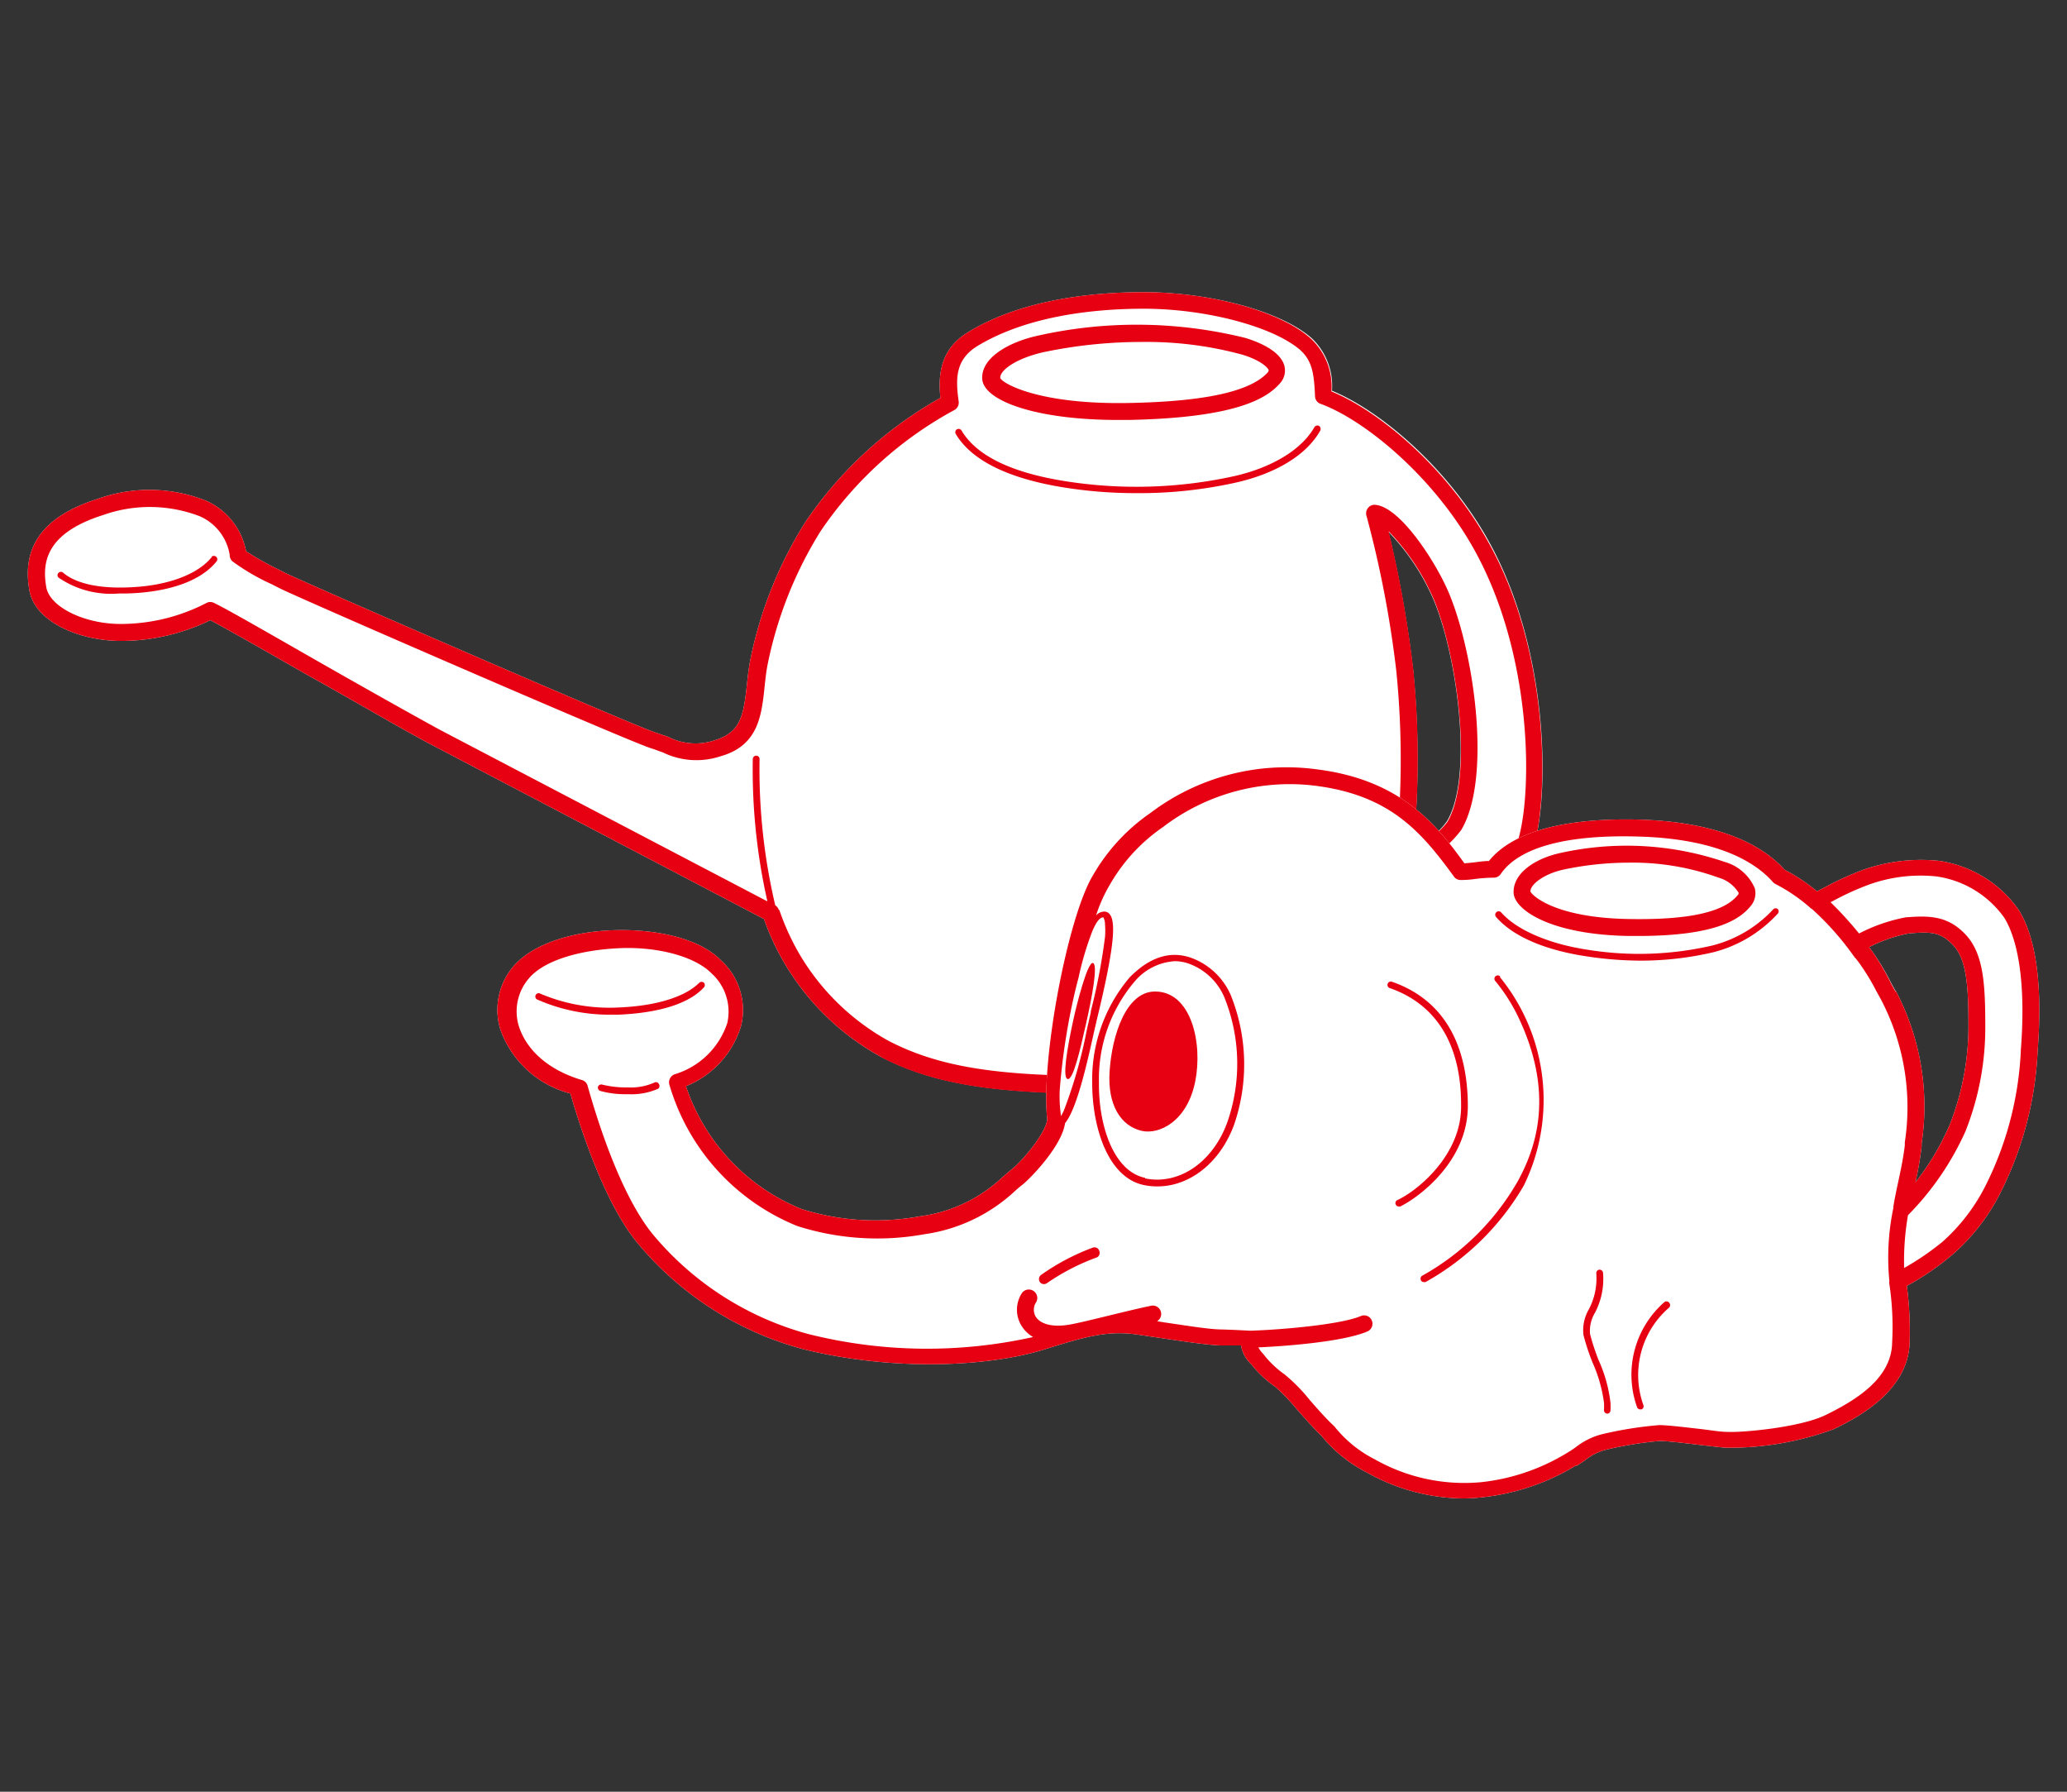
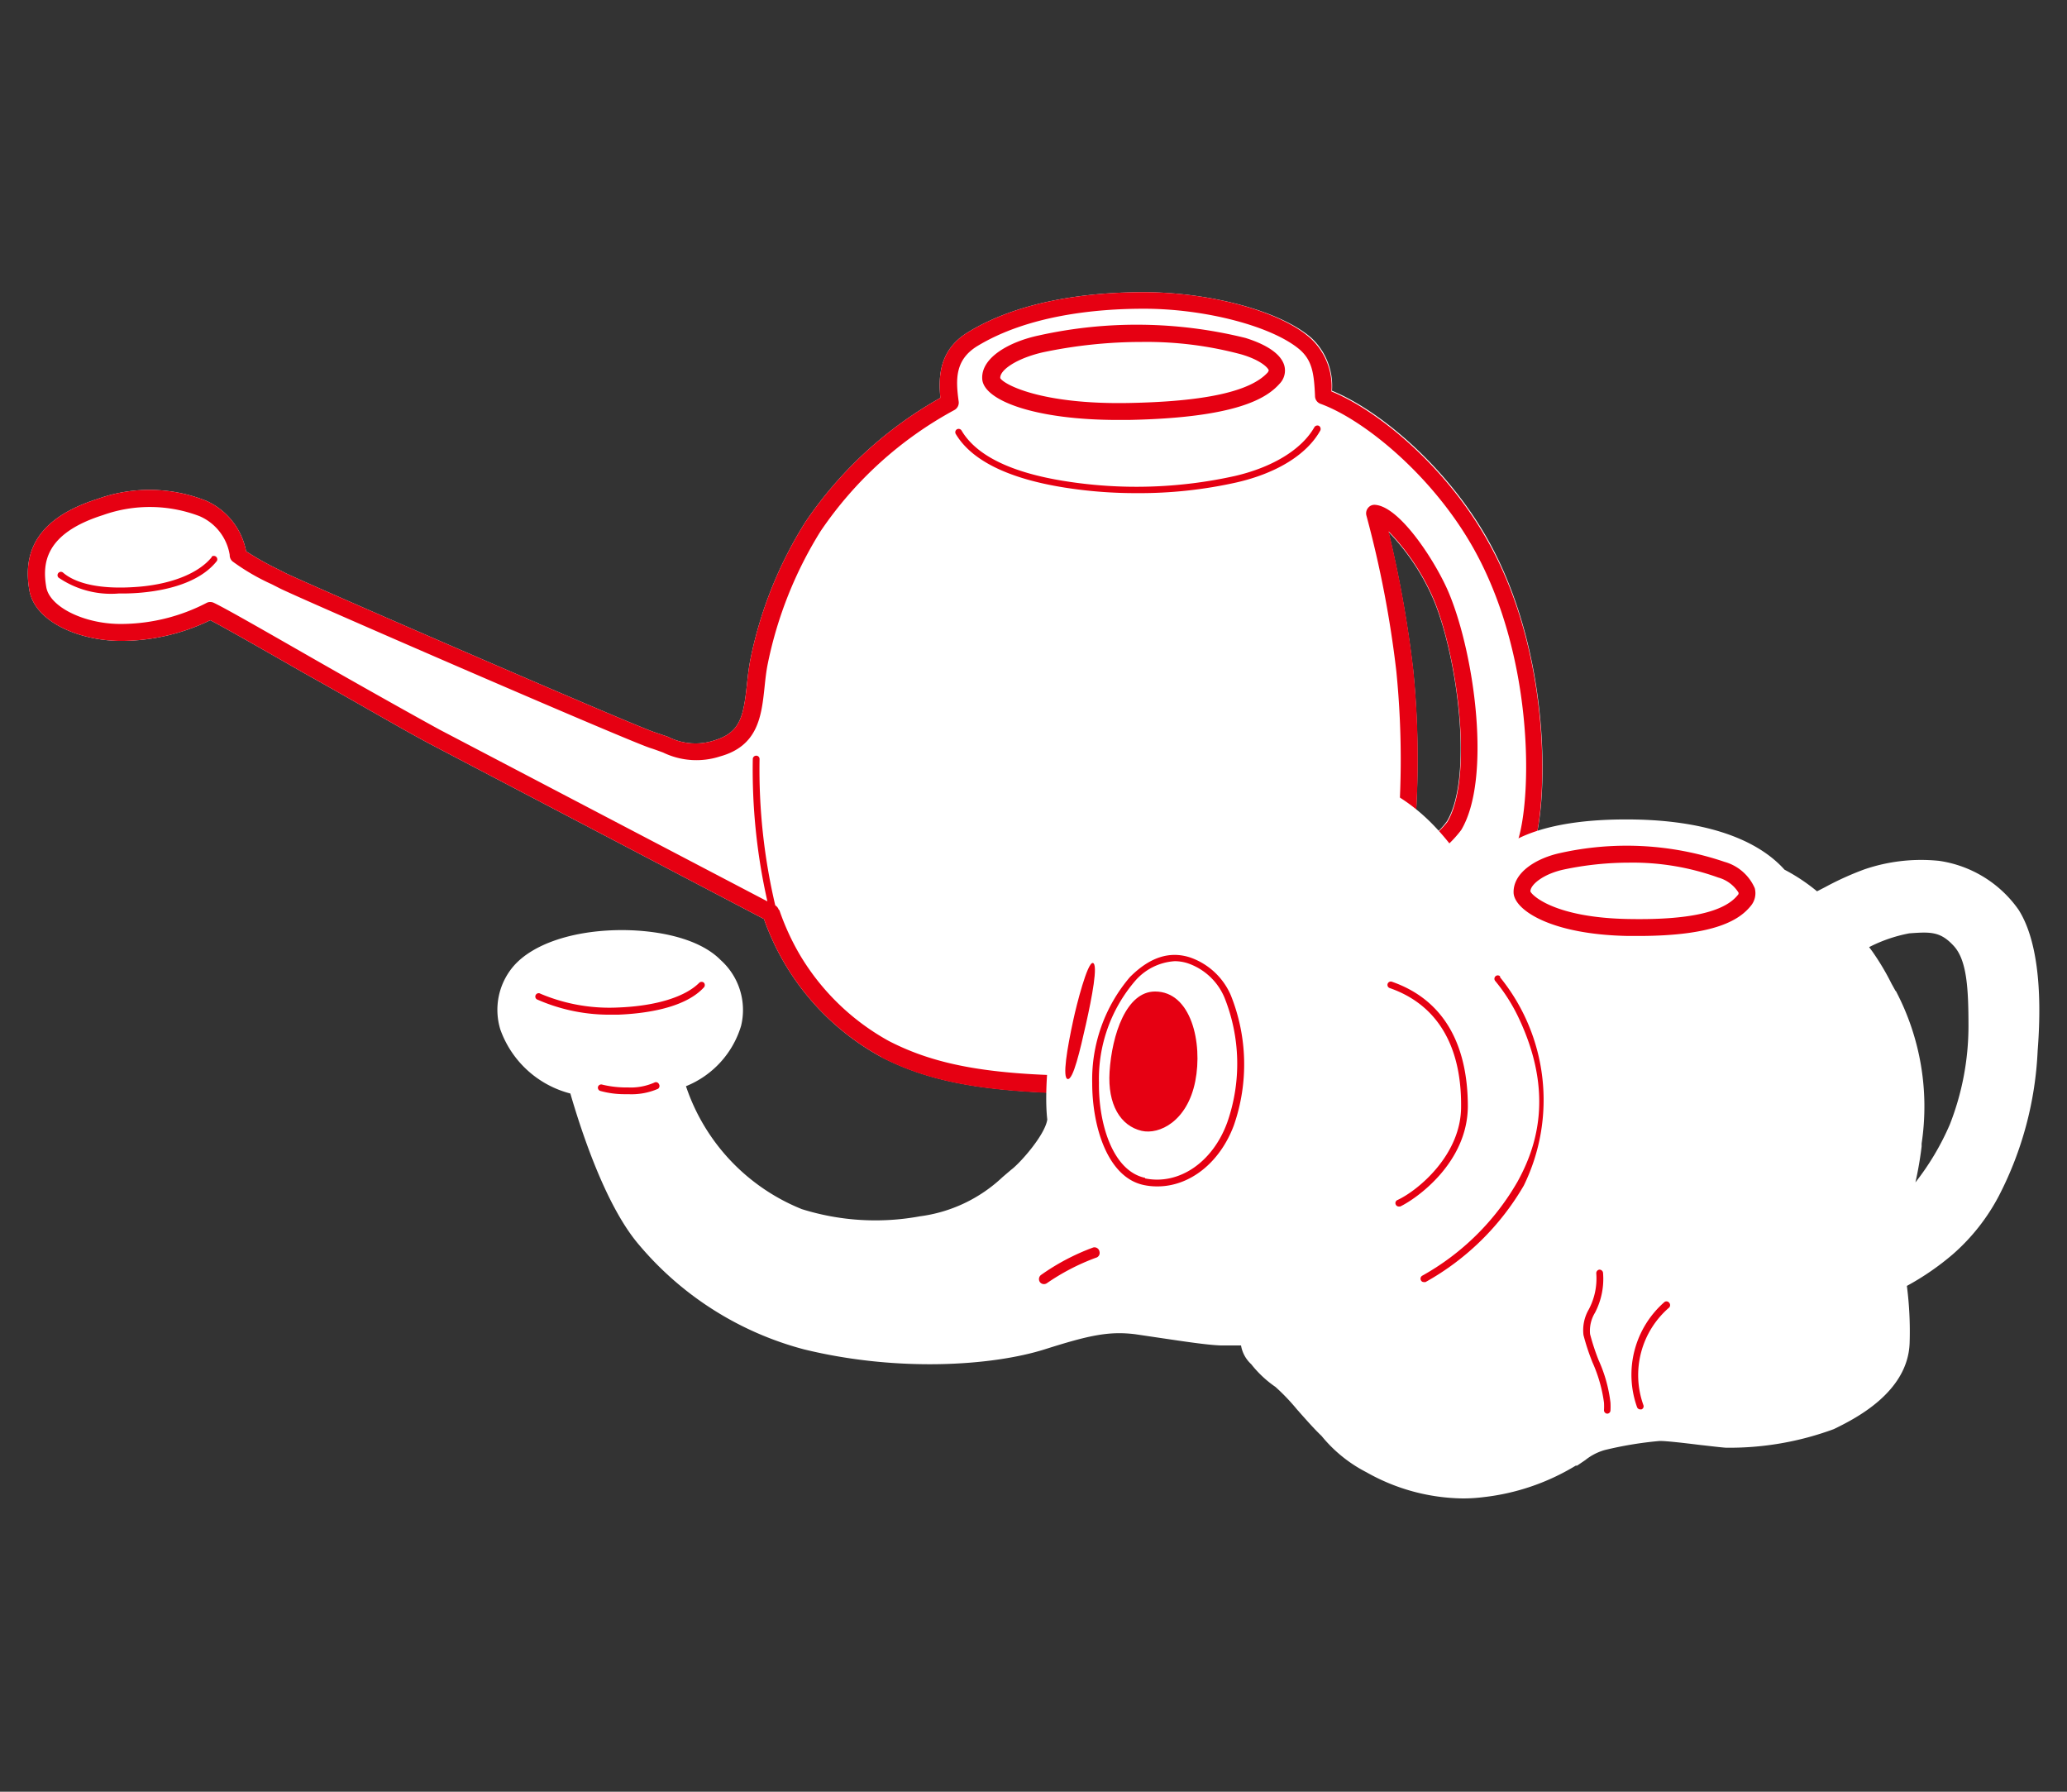
<svg xmlns="http://www.w3.org/2000/svg" viewBox="0 0 150 130" width="150" height="130">
  <rect x="0" y="0" width="150" height="130" fill="#333333" stroke="none" />
  <defs>
    <style>.cls-1{fill:none;}.cls-2{fill:#fff;}.cls-3{fill:#e60012;}</style>
  </defs>
  <g id="Layer_2" data-name="Layer 2">
    <g id="Layer_1-2" data-name="Layer 1">
      <rect class="cls-1" width="150" height="130" />
      <path class="cls-2" d="M108,39.2c-3-5.36-7.9-9.44-11.34-10.85a4.75,4.75,0,0,0-1.47-3.81C93,22.6,87.87,21.2,83,21.2c-3.65,0-8.83.5-12.76,2.91-2.17,1.32-2.12,3.36-2,4.76a28.9,28.9,0,0,0-9.79,9,29.79,29.79,0,0,0-4,10c-.12.63-.19,1.24-.25,1.84-.25,2.24-.46,3.43-2.33,4a4.36,4.36,0,0,1-3.39-.25l-1-.34c-1.81-.61-25.71-11-26.74-11.53l-.55-.28A21.43,21.43,0,0,1,17.86,40,5.05,5.05,0,0,0,15,36.35a11.12,11.12,0,0,0-7.92-.15c-3.9,1.24-5.52,3.41-4.95,6.62C2.53,45.18,5.91,46.56,9,46.5A14.84,14.84,0,0,0,15.26,45c1.1.57,3.93,2.19,6.92,3.9,3.59,2,7.3,4.18,9.16,5.15l24.1,12.63a18.34,18.34,0,0,0,8.49,10c3.7,1.91,7.94,2.63,15.65,2.67h.51c7.61,0,12.61-.8,16.19-2.59a10.27,10.27,0,0,0,4.42-5.21l.78-.39a32.66,32.66,0,0,0,5.73-3.29,13.14,13.14,0,0,0,4.14-6.64C112.39,57.69,112.49,47.23,108,39.2ZM105,59.59a6.36,6.36,0,0,1-2.45,2,65.53,65.53,0,0,0,0-13,84,84,0,0,0-1.79-10,16.47,16.47,0,0,1,3.34,5.09C105.78,47.84,106.91,56.41,105,59.59Z" />
      <path class="cls-1" d="M102.56,61.55a6.36,6.36,0,0,0,2.45-2c1.9-3.18.77-11.75-.92-16a16.47,16.47,0,0,0-3.34-5.09,84,84,0,0,1,1.79,10A65.53,65.53,0,0,1,102.56,61.55Z" />
      <path class="cls-3" d="M63.93,76.7c3.7,1.91,7.94,2.63,15.65,2.67h.51c7.61,0,12.61-.8,16.19-2.59a10.27,10.27,0,0,0,4.42-5.21l.78-.39a32.66,32.66,0,0,0,5.73-3.29,13.14,13.14,0,0,0,4.14-6.64c1-3.56,1.14-14-3.39-22-3-5.36-7.9-9.44-11.34-10.85a4.75,4.75,0,0,0-1.47-3.81C93,22.6,87.87,21.2,83,21.2c-3.65,0-8.83.5-12.76,2.91-2.17,1.32-2.12,3.36-2,4.76a28.9,28.9,0,0,0-9.79,9,29.79,29.79,0,0,0-4,10c-.12.63-.19,1.24-.25,1.84-.25,2.24-.46,3.43-2.33,4a4.36,4.36,0,0,1-3.39-.25l-1-.34c-1.81-.61-25.71-11-26.74-11.53l-.55-.28A21.43,21.43,0,0,1,17.86,40,5.05,5.05,0,0,0,15,36.35a11.12,11.12,0,0,0-7.92-.15c-3.9,1.24-5.52,3.41-4.95,6.62C2.53,45.18,5.91,46.56,9,46.5A14.84,14.84,0,0,0,15.26,45c1.1.57,3.93,2.19,6.92,3.9,3.59,2,7.3,4.18,9.16,5.15l24.1,12.63a18.34,18.34,0,0,0,8.49,10ZM56.51,66a.59.59,0,0,0-.25-.31,43,43,0,0,1-1.14-10.6.24.24,0,0,0-.22-.26.25.25,0,0,0-.27.22A43.28,43.28,0,0,0,55.69,65.4L31.9,52.94c-1.83-1-5.7-3.17-9.11-5.12s-6.4-3.67-7.27-4.08a.58.58,0,0,0-.26-.06.53.53,0,0,0-.28.07,13.54,13.54,0,0,1-6,1.52c-2.75.07-5.36-1.2-5.62-2.66-.3-1.73-.11-3.9,4.12-5.24a10.13,10.13,0,0,1,7,.08,3.71,3.71,0,0,1,2.19,2.81.6.6,0,0,0,.2.47,15.79,15.79,0,0,0,2.85,1.66l.55.28c1,.54,25.09,11,26.91,11.6.35.11.66.23.94.33a5.54,5.54,0,0,0,4.14.28c2.75-.76,3-2.92,3.22-5,.06-.57.12-1.16.24-1.74a29.14,29.14,0,0,1,3.83-9.6,27.59,27.59,0,0,1,9.69-8.78.61.61,0,0,0,.33-.63c-.22-1.6-.27-3,1.32-4,3.69-2.25,8.62-2.73,12.12-2.73,4.54,0,9.41,1.31,11.35,3,.86.78,1,1.69,1.07,3.34a.6.6,0,0,0,.4.56c3.16,1.15,8.12,5.2,11.08,10.45,4.35,7.72,4.28,17.71,3.28,21.11a12,12,0,0,1-3.73,6,33.07,33.07,0,0,1-5.5,3.13l-1,.49a.62.62,0,0,0-.3.32,9.13,9.13,0,0,1-3.92,4.79c-3.4,1.7-8.23,2.47-15.63,2.47h-.51c-7.5,0-11.59-.72-15.1-2.53a17.14,17.14,0,0,1-6.43-6.21,17.88,17.88,0,0,1-1.51-3.28Z" />
      <path class="cls-3" d="M101.33,48.7a64.42,64.42,0,0,1-.1,13.75.62.62,0,0,0,.23.56.64.64,0,0,0,.58.1,8.41,8.41,0,0,0,4-2.89c2.19-3.66,1-12.55-.84-17.06-.85-2.13-3.52-6.37-5.39-6.53a.59.59,0,0,0-.53.22.62.62,0,0,0-.12.56A77.42,77.42,0,0,1,101.33,48.7Zm1.23,12.85a65.53,65.53,0,0,0,0-13,84,84,0,0,0-1.79-10,16.47,16.47,0,0,1,3.34,5.09c1.69,4.23,2.82,12.8.92,16A6.36,6.36,0,0,1,102.56,61.55Z" />
      <path class="cls-3" d="M77.22,35.37a33,33,0,0,0,5.24.41A32.2,32.2,0,0,0,89.75,35c2.87-.66,5.08-2,6.06-3.76a.27.27,0,0,0-.09-.34.26.26,0,0,0-.34.1c-.91,1.6-3,2.89-5.74,3.53a33,33,0,0,1-12.35.38c-3.92-.62-6.44-1.86-7.51-3.67a.25.25,0,0,0-.34-.09.25.25,0,0,0-.08.34C70.5,33.4,73.15,34.72,77.22,35.37Z" />
      <path class="cls-3" d="M15.36,40.43c-.93,1.14-2.81,1.91-5.15,2.13-3.48.31-5-.47-5.62-1a.24.24,0,0,0-.34,0,.24.24,0,0,0,0,.35,6.75,6.75,0,0,0,4.38,1.15A15.36,15.36,0,0,0,10.25,43c2.52-.23,4.47-1,5.49-2.3a.25.25,0,0,0-.38-.31Z" />
      <path class="cls-3" d="M81.14,30.47h.72c7.89-.15,10.07-1.58,11-2.63a1.37,1.37,0,0,0,.34-1.32c-.33-1.15-2.08-1.77-2.82-2a32.83,32.83,0,0,0-15-.18c-2.12.45-4.2,1.6-4.1,3.16S75.12,30.47,81.14,30.47Zm-5.45-4.91a34.83,34.83,0,0,1,7.19-.75,26.49,26.49,0,0,1,7.19.9c1.31.38,1.91.91,2,1.15,0,0,0,.06-.07.16-1.26,1.39-4.57,2.12-10.14,2.22-6.3.11-9-1.34-9.27-1.8C72.53,26.86,73.77,26,75.69,25.56Z" />
      <path class="cls-2" d="M146.48,66a8.54,8.54,0,0,0-5.76-3.54,12.72,12.72,0,0,0-5.43.62,21.75,21.75,0,0,0-2.83,1.28l-.6.31a13.59,13.59,0,0,0-2.36-1.57c-2-2.23-5.65-3.48-10.45-3.63-3.86-.11-8.84.32-11,3-.34,0-.75.06-1.14.11l-.64.06c-2-2.77-4.59-6.08-10.79-6.83a16.35,16.35,0,0,0-12,3.18,13.91,13.91,0,0,0-4.16,4.51C77.47,66.55,75.51,77,76,81.23c-.17,1.14-2,3.19-2.63,3.65l-.61.52a10.76,10.76,0,0,1-6,2.85,17.86,17.86,0,0,1-8.57-.52,14.61,14.61,0,0,1-8.41-8.92,6.84,6.84,0,0,0,4-4.38,4.86,4.86,0,0,0-1.48-4.77c-1.68-1.71-5-2.24-7.64-2.17-3.29.09-6,1.05-7.35,2.56a4.87,4.87,0,0,0-1,4.65,7.34,7.34,0,0,0,5.08,4.64c.89,3.06,2.64,8.26,5,11A23.49,23.49,0,0,0,58.33,97.9c6.77,1.66,13.66,1.21,17.49,0,3.16-1,4.64-1.34,6.59-1.09l1.89.28c1.56.23,3.32.5,4.3.53l1.46,0a2.38,2.38,0,0,0,.74,1.36,8,8,0,0,0,1.76,1.65,15,15,0,0,1,1.55,1.62c.62.7,1.26,1.43,1.79,1.93a10.2,10.2,0,0,0,3.26,2.64,14.52,14.52,0,0,0,7,1.9,12,12,0,0,0,1.46-.09,16.41,16.41,0,0,0,6.73-2.29l.1,0,.59-.4a4,4,0,0,1,1.41-.73,26.67,26.67,0,0,1,4-.66c.51,0,1.79.15,2.92.29.74.08,1.44.17,1.88.2a21.88,21.88,0,0,0,7.83-1.35c1.47-.72,5.39-2.64,5.5-6.27a25.66,25.66,0,0,0-.2-4.12A19.36,19.36,0,0,0,141.72,91a14.67,14.67,0,0,0,3.34-4.24,25.36,25.36,0,0,0,2.81-10.52C148.24,71.53,147.76,68,146.48,66Zm-8.91,5.92-.31-.56A18,18,0,0,0,135.85,69l-.12-.16-.09-.12a10.76,10.76,0,0,1,2.91-1c1.58-.12,2.27-.13,3.23.91s1.07,3.11,1.07,5.85a19.59,19.59,0,0,1-1.35,7.1A18.91,18.91,0,0,1,139,85.79a25.41,25.41,0,0,0,.45-2.61l0-.21A18,18,0,0,0,137.57,71.88Z" />
      <path class="cls-1" d="M139.45,83l0,.21a25.41,25.41,0,0,1-.45,2.61,18.91,18.91,0,0,0,2.53-4.13,19.59,19.59,0,0,0,1.35-7.1c0-2.74-.08-4.77-1.07-5.85s-1.65-1-3.23-.91a10.76,10.76,0,0,0-2.91,1l.09.12.12.16a18,18,0,0,1,1.41,2.29l.31.56A18,18,0,0,1,139.45,83Z" />
-       <path class="cls-3" d="M146.48,66a8.54,8.54,0,0,0-5.76-3.54,12.72,12.72,0,0,0-5.43.62,21.75,21.75,0,0,0-2.83,1.28l-.6.31a13.59,13.59,0,0,0-2.36-1.57c-2-2.23-5.65-3.48-10.45-3.63-3.86-.11-8.84.32-11,3-.34,0-.75.06-1.14.11l-.64.06c-2-2.77-4.59-6.08-10.79-6.83a16.35,16.35,0,0,0-12,3.18,13.91,13.91,0,0,0-4.16,4.51C77.47,66.55,75.51,77,76,81.23c-.17,1.14-2,3.19-2.63,3.65l-.61.52a10.76,10.76,0,0,1-6,2.85,17.86,17.86,0,0,1-8.57-.52,14.61,14.61,0,0,1-8.41-8.92,6.84,6.84,0,0,0,4-4.38,4.86,4.86,0,0,0-1.48-4.77c-1.68-1.71-5-2.24-7.64-2.17-3.29.09-6,1.05-7.35,2.56a4.87,4.87,0,0,0-1,4.65,7.34,7.34,0,0,0,5.08,4.64c.89,3.06,2.64,8.26,5,11A23.49,23.49,0,0,0,58.33,97.9c6.77,1.66,13.66,1.21,17.49,0,3.16-1,4.64-1.34,6.59-1.09l1.89.28c1.56.23,3.32.5,4.3.53l1.46,0a2.38,2.38,0,0,0,.74,1.36,8,8,0,0,0,1.76,1.65,15,15,0,0,1,1.55,1.62c.62.7,1.26,1.43,1.79,1.93a10.2,10.2,0,0,0,3.26,2.64,14.52,14.52,0,0,0,7,1.9,12,12,0,0,0,1.46-.09,16.41,16.41,0,0,0,6.73-2.29l.1,0,.59-.4a4,4,0,0,1,1.41-.73,26.67,26.67,0,0,1,4-.66c.51,0,1.79.15,2.92.29.74.08,1.44.17,1.88.2a21.88,21.88,0,0,0,7.83-1.35c1.47-.72,5.39-2.64,5.5-6.27a25.66,25.66,0,0,0-.2-4.12A19.36,19.36,0,0,0,141.72,91a14.67,14.67,0,0,0,3.34-4.24,25.36,25.36,0,0,0,2.81-10.52C148.24,71.53,147.76,68,146.48,66Zm.17,10.22a24.23,24.23,0,0,1-2.66,10,13.68,13.68,0,0,1-3.05,3.9A19.73,19.73,0,0,1,138.18,92a19.53,19.53,0,0,1,.28-3.83,20.71,20.71,0,0,0,4.16-6.06,20.34,20.34,0,0,0,1.45-7.58c0-3-.1-5.27-1.39-6.68s-2.67-1.42-4.27-1.3h-.07a12.31,12.31,0,0,0-3.43,1.18,26.34,26.34,0,0,0-2.07-2.27l.18-.09a20.15,20.15,0,0,1,2.67-1.21,11.09,11.09,0,0,1,4.84-.57,7.3,7.3,0,0,1,4.92,3C146.09,67.63,147.11,70.22,146.65,76.18Zm-9.34,21.24c-.07,2.56-2.61,4.12-4.81,5.2-1.89.93-6.2,1.3-7.2,1.23-.42,0-1.1-.11-1.83-.2-1.22-.14-2.48-.29-3.06-.29a27.53,27.53,0,0,0-4.23.68,5.21,5.21,0,0,0-1.84.93c-.17.12-.34.24-.51.34l-.1.06a15,15,0,0,1-6.24,2.13,13.17,13.17,0,0,1-7.71-1.65,8.87,8.87,0,0,1-2.94-2.39l-.07-.07c-.5-.46-1.13-1.17-1.74-1.87a12.29,12.29,0,0,0-1.81-1.84,7.07,7.07,0,0,1-1.56-1.5,1.79,1.79,0,0,1-.34-.46c1.84-.08,6.11-.39,7.9-1.15a.61.61,0,0,0,.33-.8.6.6,0,0,0-.8-.32c-1.57.65-6,1-8,1.06-.13,0-.83-.05-2.08-.09-.91,0-2.63-.29-4.16-.51l-.54-.09a.61.61,0,0,0-.44-1.12c-1,.21-2.14.49-3.21.75s-2.05.5-2.66.61c-1.22.22-2.14,0-2.5-.57a1,1,0,0,1,0-1,.61.61,0,1,0-1-.71,2.21,2.21,0,0,0,0,2.42,2.41,2.41,0,0,0,.81.77,35.38,35.38,0,0,1-16.28-.21,22.23,22.23,0,0,1-11.23-7.14c-1.69-2-3.4-5.85-4.82-10.88a.58.58,0,0,0-.42-.42c-2.38-.71-4-2.13-4.57-3.91a3.68,3.68,0,0,1,.77-3.51c1.08-1.23,3.55-2,6.46-2.14s5.58.63,6.74,1.81a3.74,3.74,0,0,1,1.16,3.61,5.77,5.77,0,0,1-3.8,3.72.62.62,0,0,0-.41.74,15.86,15.86,0,0,0,9.3,10.28,19.1,19.1,0,0,0,9.21.59,12.09,12.09,0,0,0,6.57-3.13q.3-.27.57-.48c.57-.46,2.83-2.77,3.07-4.45,0,0,0,0,0,0,.85-1,1.62-4.43,2.12-6.7.11-.46.2-.87.28-1.19,1.08-4.52,1.33-6.62.86-7.24a.49.49,0,0,0-.41-.22h0a.81.81,0,0,0-.6.28,11,11,0,0,1,1-2.23,12.76,12.76,0,0,1,3.84-4.17A15.14,15.14,0,0,1,95.37,57c5.44.67,7.72,3.27,10.14,6.6a.59.59,0,0,0,.47.25,7.28,7.28,0,0,0,1.1-.08,11.5,11.5,0,0,1,1.3-.09.6.6,0,0,0,.53-.27c1.33-1.94,4.81-2.88,10.1-2.71,4.52.14,7.86,1.28,9.65,3.3a.75.75,0,0,0,.2.15,12.26,12.26,0,0,1,2.48,1.69.42.42,0,0,0,.15.11,20.78,20.78,0,0,1,3.12,3.54l.07.06a.61.61,0,0,1,.07.1l.12.15a16,16,0,0,1,1.31,2.14l.32.58a16.83,16.83,0,0,1,1.73,10.36l0,.22c-.1.88-.31,1.87-.5,2.75-.14.66-.26,1.23-.33,1.7l0,.09a17.58,17.58,0,0,0-.29,5.32.5.5,0,0,0,0,.21A21,21,0,0,1,137.31,97.42Zm-58.15-24c-.08.33-.17.74-.28,1.21a34.58,34.58,0,0,1-1.69,5.94c-.06.13-.13.26-.19.37A9.45,9.45,0,0,1,76.91,79,47.73,47.73,0,0,1,78,72c.09-.38.18-.73.27-1.07a22.49,22.49,0,0,1,1-3.37c.22-.5.47-1,.8-1h0a1.09,1.09,0,0,1,.12.53,5.57,5.57,0,0,1,0,.89A44.12,44.12,0,0,1,79.16,73.37Zm58.41-1.49-.31-.56A18,18,0,0,0,135.85,69l-.12-.16-.09-.12a10.76,10.76,0,0,1,2.91-1c1.58-.12,2.27-.13,3.23.91s1.07,3.11,1.07,5.85a19.59,19.59,0,0,1-1.35,7.1A18.91,18.91,0,0,1,139,85.79a25.41,25.41,0,0,0,.45-2.61l0-.21A18,18,0,0,0,137.57,71.88Z" />
      <path class="cls-3" d="M118.17,67.91h.7c5.74,0,7.42-1.24,8.19-2.19a1.43,1.43,0,0,0,.28-1.28,3.39,3.39,0,0,0-2.2-1.91,22.12,22.12,0,0,0-11.91-.64c-1.72.37-3.43,1.4-3.39,2.88C109.88,66,112.49,67.81,118.17,67.91Zm-4.69-4.82a23,23,0,0,1,4.74-.5,18.32,18.32,0,0,1,6.47,1.08,2.53,2.53,0,0,1,1.47,1.09.18.18,0,0,1-.06.19c-1,1.24-3.58,1.81-7.91,1.73-5.32-.09-7-1.69-7.13-2C111.05,64.19,112,63.41,113.48,63.09Z" />
      <path class="cls-3" d="M108.86,70.84a.24.24,0,0,0-.34,0,.25.25,0,0,0,0,.35,12.71,12.71,0,0,1,1.62,2.52c2.72,5.63,1.33,9.57,0,12a18.17,18.17,0,0,1-6.93,6.85.25.25,0,0,0-.09.34.22.22,0,0,0,.21.12.27.27,0,0,0,.12,0,18.86,18.86,0,0,0,7.13-7,14.12,14.12,0,0,0-1.72-15.11Z" />
      <path class="cls-3" d="M86.34,69.46c-1.49-.47-2.91,0-4.34,1.43a11.45,11.45,0,0,0-2.74,7.69c0,3.18,1.12,6.85,3.74,7.4a4.59,4.59,0,0,0,1,.1c2.33,0,4.52-1.7,5.54-4.43a13.45,13.45,0,0,0-.23-9.46A5,5,0,0,0,86.34,69.46Zm-3.24,16c-2.35-.49-3.39-3.93-3.35-6.91a10.92,10.92,0,0,1,2.6-7.35,4.14,4.14,0,0,1,2.9-1.46,3.08,3.08,0,0,1,.94.15,4.45,4.45,0,0,1,2.66,2.47,12.89,12.89,0,0,1,.21,9.08C88,84.35,85.54,86,83.1,85.5Z" />
      <path class="cls-3" d="M115.39,96.8a2.52,2.52,0,0,1,.36-1.56,5.3,5.3,0,0,0,.58-2.9.26.26,0,0,0-.27-.22.26.26,0,0,0-.22.27A4.8,4.8,0,0,1,115.3,95a3,3,0,0,0-.39,1.86,15.83,15.83,0,0,0,.66,2,10.57,10.57,0,0,1,.83,2.91,4.7,4.7,0,0,1,0,.54.25.25,0,0,0,.23.26h0a.24.24,0,0,0,.24-.23,5.06,5.06,0,0,0,0-.57,10.35,10.35,0,0,0-.86-3.08A16.47,16.47,0,0,1,115.39,96.8Z" />
      <path class="cls-3" d="M120.8,94.46a7,7,0,0,0-2,7.64.25.25,0,0,0,.23.16l.09,0a.24.24,0,0,0,.14-.31,6.46,6.46,0,0,1,1.87-7.08.26.26,0,0,0,0-.35A.25.25,0,0,0,120.8,94.46Z" />
      <path class="cls-3" d="M79.34,90.51a16.23,16.23,0,0,0-3.8,2,.38.38,0,0,0-.07.52.37.37,0,0,0,.29.14.4.4,0,0,0,.23-.08,16,16,0,0,1,3.53-1.83.36.36,0,0,0,.27-.44A.37.37,0,0,0,79.34,90.51Z" />
      <path class="cls-3" d="M106.52,80.3c0-4.67-1.86-7.8-5.51-9.07a.24.24,0,1,0-.16.46c3.43,1.19,5.22,4.17,5.18,8.61,0,3.5-3.13,6.08-4.62,6.77a.24.24,0,0,0-.12.33.24.24,0,0,0,.22.14l.1,0C102.87,86.93,106.48,84.34,106.52,80.3Z" />
      <path class="cls-3" d="M51.09,71.31a.25.25,0,0,0-.35,0c-1,1-3.07,1.68-5.88,1.79a12.85,12.85,0,0,1-5.64-1,.24.24,0,1,0-.26.41,13,13,0,0,0,5.46,1.11h.46c1.7-.07,4.78-.4,6.22-2A.26.26,0,0,0,51.09,71.31Z" />
      <path class="cls-3" d="M47.48,78.55a4.23,4.23,0,0,1-1.91.35,7.45,7.45,0,0,1-1.85-.2.25.25,0,0,0-.32.14.25.25,0,0,0,.15.31,6.61,6.61,0,0,0,1.88.24h.16A4.85,4.85,0,0,0,47.75,79a.25.25,0,0,0,.07-.34A.24.24,0,0,0,47.48,78.55Z" />
      <path class="cls-3" d="M83.82,71.94c-2.09,0-3.13,3.14-3.3,5.83-.15,2.37.79,3.92,2.33,4.28,1.27.29,3.31-.68,3.89-3.6C87.29,75.68,86.45,71.94,83.82,71.94Z" />
-       <path class="cls-3" d="M128.66,66a9.05,9.05,0,0,1-4.43,2.61,23.54,23.54,0,0,1-9.08.29c-2.79-.43-5.12-1.44-6.23-2.72a.25.25,0,0,0-.37.33c1.71,2,5.13,2.66,6.53,2.87a26.37,26.37,0,0,0,4,.32,23.07,23.07,0,0,0,5.26-.61A9.51,9.51,0,0,0,129,66.3a.24.24,0,0,0,0-.35A.24.24,0,0,0,128.66,66Z" />
      <path class="cls-3" d="M77.89,74c-.45,2.07-.81,4.21-.41,4.29s.9-2.09,1.33-4,.89-4.33.5-4.42S78.12,72.92,77.89,74Z" />
    </g>
  </g>
</svg>